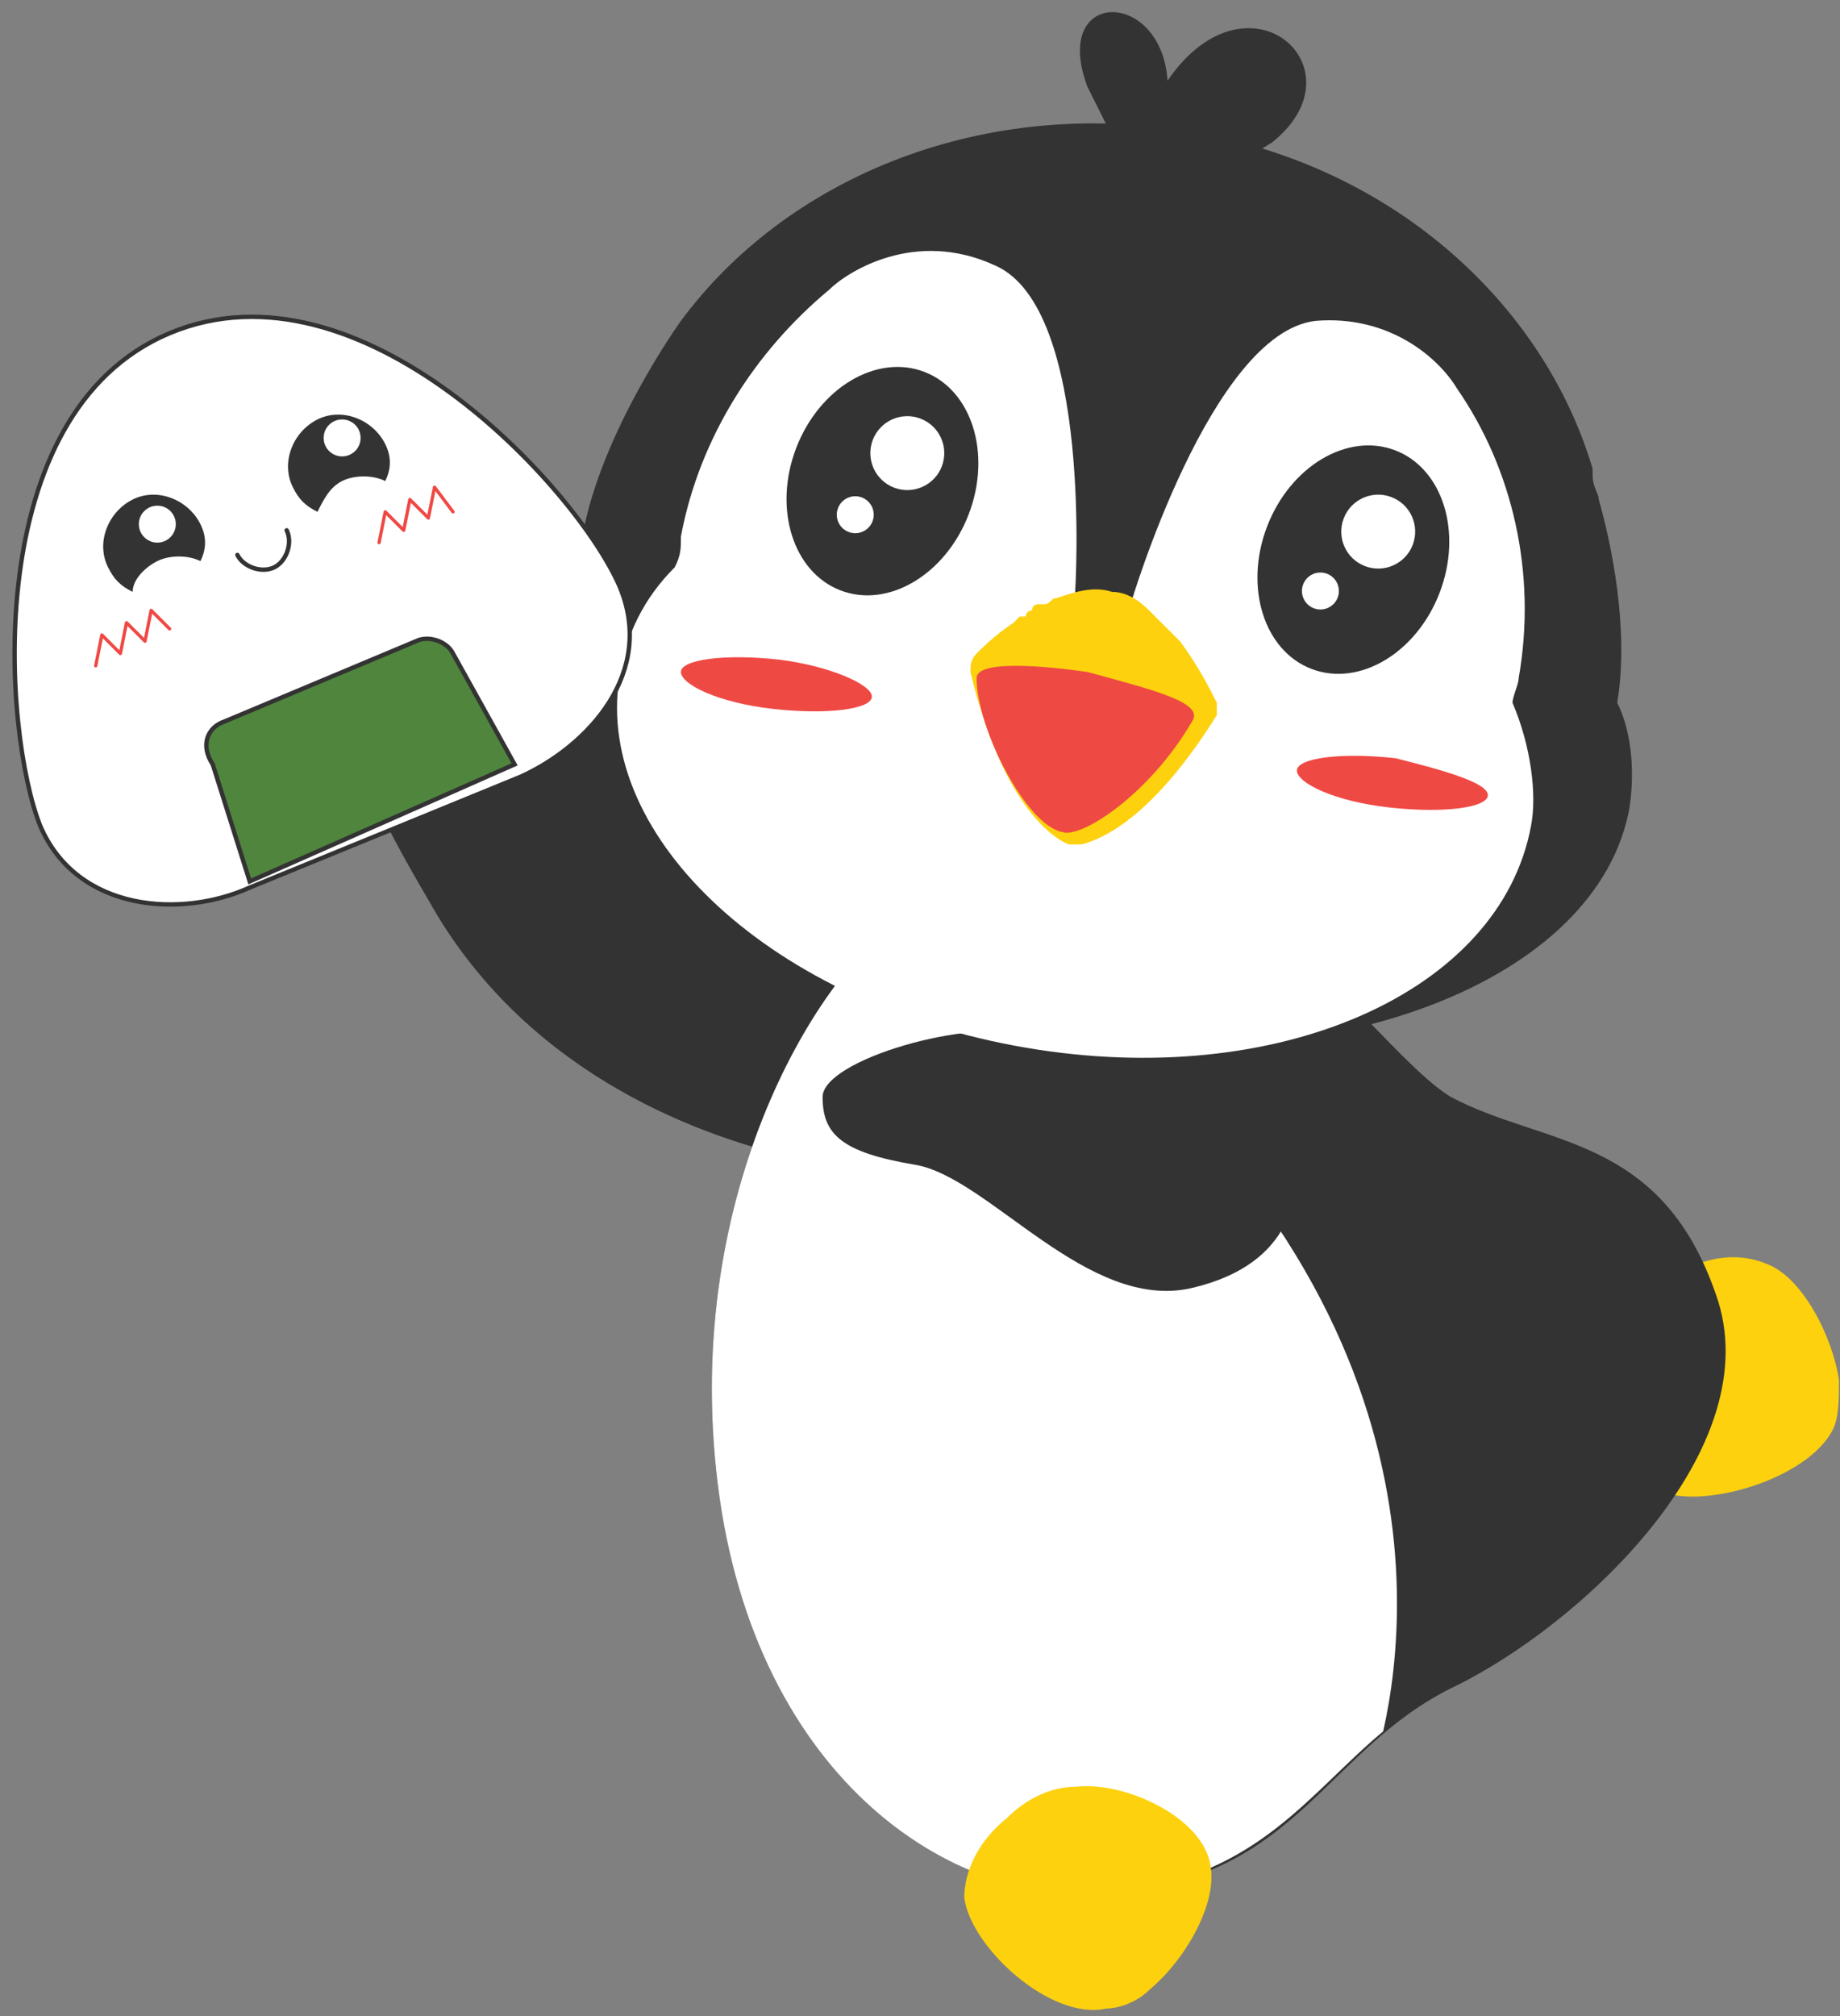
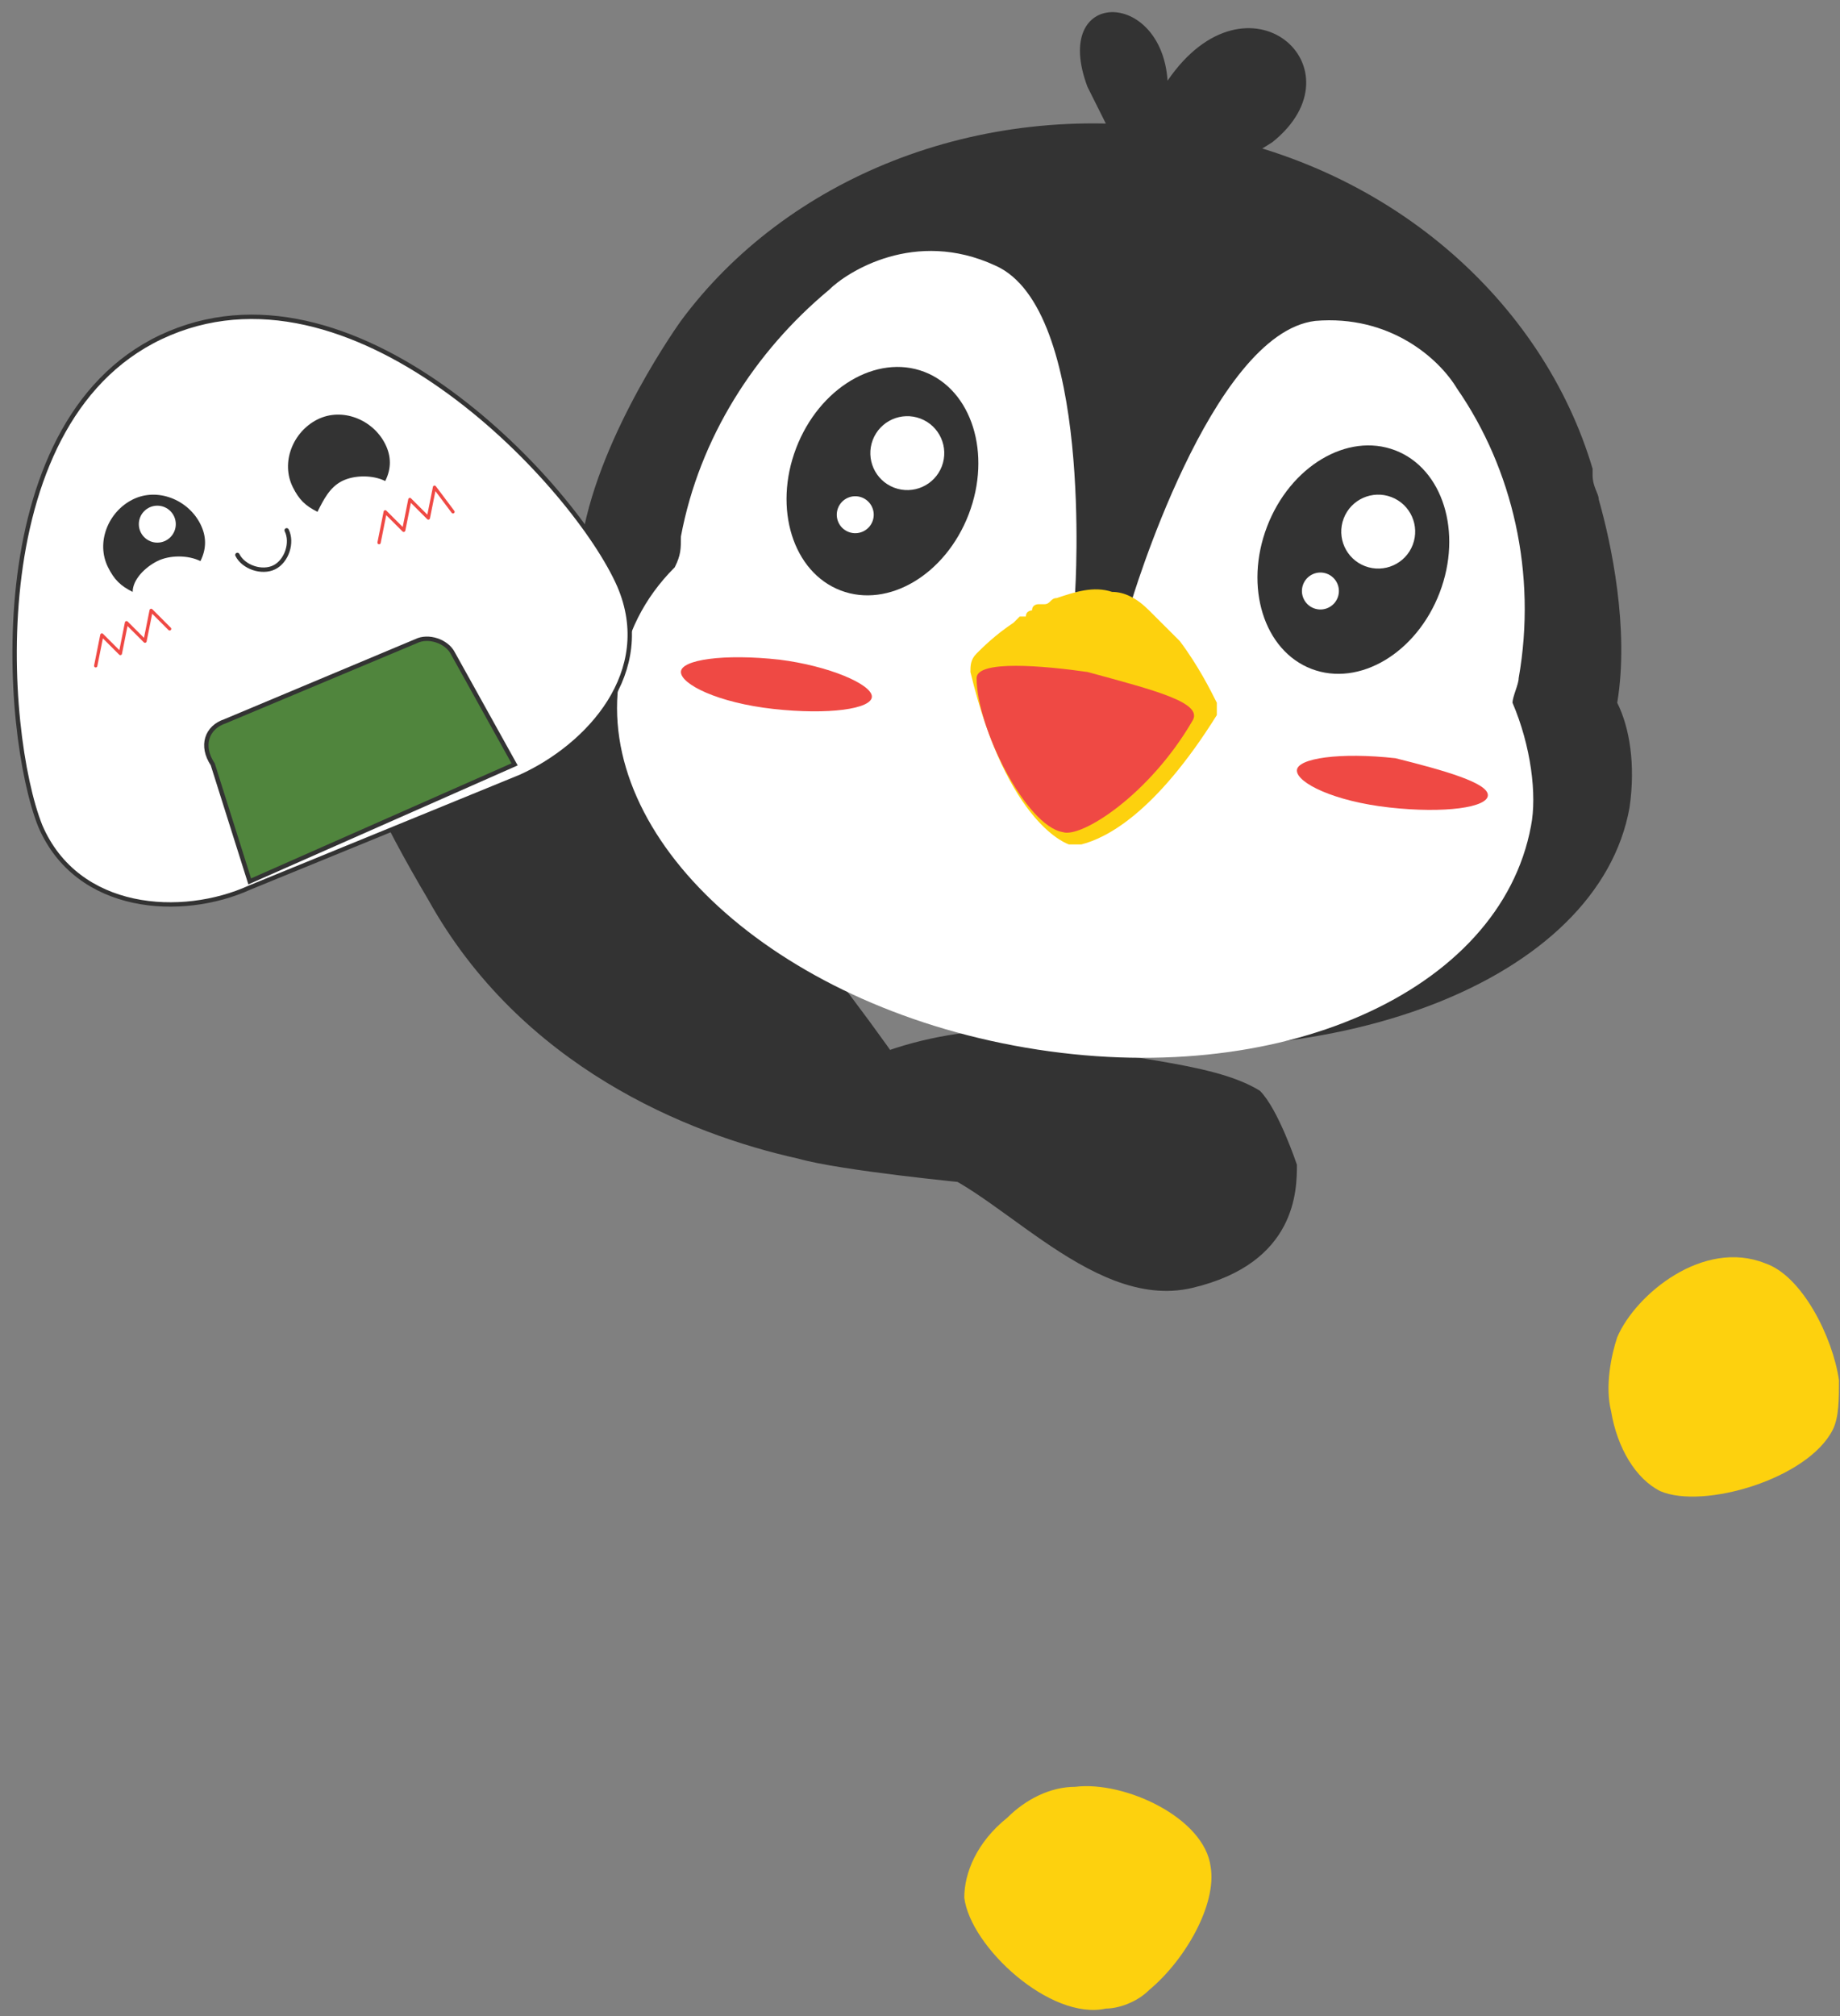
<svg xmlns="http://www.w3.org/2000/svg" width="126" height="138" viewBox="0 0 126 138" fill="none">
  <rect x="0" y="0" width="126" height="138" fill="#808080" stroke="none" />
  <path d="M110.745 91.531C110.323 92.796 109.902 94.904 110.323 96.59C110.745 99.12 112.011 101.228 113.698 102.071C116.651 103.336 123.822 101.228 125.509 97.855C125.931 97.012 125.931 95.747 125.931 94.482C125.509 91.531 123.4 87.315 120.869 86.472C116.651 84.785 112.011 88.58 110.745 91.531Z" fill="#FDD10E" />
  <path d="M66.454 80.991C66.032 79.304 61.813 72.137 51.69 59.91C41.566 47.683 30.598 43.046 25.958 43.467C21.318 43.889 22.584 50.213 29.333 61.597C35.66 72.98 47.05 77.618 54.642 79.304C57.595 80.147 66.454 80.991 66.454 80.991Z" fill="#333333" />
-   <path d="M61.813 62.861C56.33 66.234 46.628 81.412 49.158 101.649C51.69 121.887 65.61 131.162 76.999 129.476C88.81 128.211 90.919 119.779 99.356 115.563C108.214 111.347 121.291 99.12 117.494 88.58C113.698 77.618 105.683 78.461 99.356 75.088C93.028 71.294 81.217 49.791 61.813 62.861Z" fill="#333333" />
-   <path d="M63.501 62.018C63.079 62.44 62.657 62.44 61.813 62.861C56.33 66.234 46.628 81.412 49.158 101.649C51.69 121.887 65.61 131.162 76.999 129.476C86.279 128.211 89.654 122.73 94.716 118.514C96.825 109.238 98.512 83.52 63.501 62.018Z" fill="white" />
  <path d="M88.81 79.726C88.81 81.412 88.81 86.472 81.639 88.158C74.468 89.844 67.719 80.569 62.657 79.726C57.595 78.883 56.33 77.618 56.33 75.088C56.33 72.558 66.453 69.607 70.672 70.872C76.155 72.558 82.905 72.558 86.279 74.666C87.545 75.931 88.81 79.726 88.81 79.726Z" fill="#333333" />
  <path d="M73.625 122.308C71.937 122.308 70.25 123.152 68.984 124.416C66.875 126.103 66.032 128.211 66.032 129.897C66.454 133.27 71.937 138.33 75.734 137.486C76.577 137.486 77.843 137.065 78.686 136.221C81.218 134.113 83.327 130.319 82.905 127.789C82.483 124.416 76.999 121.887 73.625 122.308Z" fill="#FDD10E" />
  <path d="M111.589 55.272C112.011 52.321 111.589 49.791 110.745 48.105C111.589 43.046 110.323 37.143 109.48 34.192C109.48 33.77 109.058 33.349 109.058 32.505V32.084C105.683 20.7 95.138 11.003 80.796 8.895C66.875 6.787 53.799 12.268 46.628 21.965C46.628 21.965 41.144 29.554 39.879 36.722C36.504 39.673 33.551 50.635 44.097 59.067C50.002 64.548 59.704 69.186 70.672 70.872C91.341 74.245 109.48 67.078 111.589 55.272Z" fill="#333333" />
  <path d="M103.574 48.105C103.574 47.683 103.996 46.84 103.996 46.419C105.261 39.251 103.574 32.084 99.778 26.603C98.512 24.495 95.138 21.544 90.076 21.965C82.905 22.808 77.421 41.359 77.421 41.359C77.421 41.359 76.577 42.624 75.312 42.203C74.468 42.203 73.624 40.516 73.624 40.516C73.624 40.516 74.89 21.122 68.141 18.171C62.657 15.641 58.017 18.592 56.751 19.857C51.69 24.073 47.893 29.976 46.628 36.722C46.628 37.565 46.628 37.986 46.206 38.83C44.097 40.938 42.831 43.467 42.409 46.419C40.722 57.38 52.955 68.764 70.25 71.715C87.545 74.666 102.73 67.921 104.84 56.537C105.261 54.429 104.84 51.056 103.574 48.105Z" fill="white" />
  <path d="M87.123 9.739L80.374 13.955C79.53 14.376 78.686 14.376 78.265 13.533L74.468 5.944C71.937 -0.802 79.53 -0.802 79.952 5.522C85.436 -2.488 93.45 4.679 87.123 9.739Z" fill="#333333" />
  <path d="M66.339 35.193C67.919 31.06 66.555 26.699 63.291 25.452C60.026 24.205 56.099 26.544 54.518 30.676C52.937 34.809 54.302 39.17 57.566 40.417C60.831 41.664 64.758 39.326 66.339 35.193Z" fill="#333333" />
  <path d="M64.495 31.92C64.994 30.615 64.34 29.153 63.034 28.654C61.729 28.155 60.266 28.808 59.766 30.113C59.267 31.419 59.921 32.881 61.227 33.38C62.532 33.879 63.995 33.225 64.495 31.92Z" fill="white" />
  <path d="M59.748 35.685C59.998 35.032 59.671 34.301 59.018 34.051C58.365 33.802 57.634 34.129 57.384 34.781C57.135 35.434 57.461 36.165 58.114 36.414C58.767 36.664 59.499 36.337 59.748 35.685Z" fill="white" />
  <path d="M98.586 40.565C100.166 36.432 98.802 32.071 95.537 30.824C92.273 29.577 88.346 31.916 86.765 36.048C85.184 40.181 86.549 44.542 89.813 45.789C93.078 47.037 97.005 44.698 98.586 40.565Z" fill="#333333" />
  <path d="M96.742 37.293C97.241 35.988 96.587 34.525 95.282 34.026C93.976 33.527 92.513 34.181 92.014 35.486C91.514 36.791 92.168 38.253 93.474 38.752C94.78 39.251 96.243 38.598 96.742 37.293Z" fill="white" />
  <path d="M91.602 40.906C91.851 40.254 91.524 39.523 90.871 39.273C90.218 39.024 89.487 39.351 89.237 40.003C88.988 40.656 89.315 41.387 89.968 41.636C90.62 41.886 91.352 41.559 91.602 40.906Z" fill="white" />
  <path d="M53.377 45.154C49.581 44.732 46.628 45.154 46.628 45.997C46.628 46.84 49.159 48.105 52.955 48.527C56.752 48.948 59.704 48.527 59.704 47.683C59.704 46.84 56.752 45.575 53.377 45.154Z" fill="#EF4944" />
  <path d="M95.559 51.9C91.763 51.478 88.81 51.9 88.81 52.743C88.81 53.586 91.341 54.851 95.138 55.272C98.934 55.694 101.887 55.272 101.887 54.429C101.887 53.586 98.934 52.743 95.559 51.9Z" fill="#EF4944" />
  <path d="M83.326 48.105C82.905 47.262 82.061 45.575 80.796 43.889L80.374 43.467C79.952 43.046 79.53 42.624 79.108 42.203L78.686 41.781C77.843 40.938 76.999 40.516 76.155 40.516C74.89 40.094 73.624 40.516 72.359 40.938C71.937 40.938 71.937 41.359 71.515 41.359H71.094C71.094 41.359 70.672 41.359 70.672 41.781C70.672 41.781 70.25 41.781 70.25 42.203C70.25 42.203 70.25 42.203 69.828 42.203L69.406 42.624C68.141 43.467 67.297 44.311 66.875 44.732C66.453 45.154 66.453 45.575 66.453 45.997C68.984 56.537 73.203 57.802 73.203 57.802C73.203 57.802 73.624 57.802 74.046 57.802C75.734 57.38 79.108 55.694 83.326 48.948V48.527C83.326 48.527 83.326 48.527 83.326 48.105Z" fill="#FDD10E" />
  <path d="M72.781 56.959C74.046 57.38 78.686 54.429 81.639 49.37C82.483 48.105 79.108 47.262 74.468 45.997C71.515 45.575 66.875 45.154 66.875 46.419C66.875 49.791 70.25 56.537 72.781 56.959Z" fill="#EF4944" />
  <path d="M11.616 22.808C-1.461 28.289 0.227 50.213 2.758 56.537C5.289 62.44 12.46 62.861 17.1 60.753L26.38 56.959L35.66 53.164C40.3 51.056 44.94 45.997 42.409 40.094C39.457 33.349 24.693 17.328 11.616 22.808Z" fill="white" />
  <path d="M11.616 22.808C-1.461 28.289 0.227 50.213 2.758 56.537C5.289 62.44 12.46 62.861 17.1 60.753L26.38 56.959L35.66 53.164C40.3 51.056 44.94 45.997 42.409 40.094C39.457 33.349 24.693 17.328 11.616 22.808Z" stroke="#333333" stroke-width="0.3" stroke-miterlimit="10" />
  <path d="M28.489 43.889L15.412 49.37C14.147 49.791 13.725 51.056 14.569 52.321L17.1 60.332L35.238 52.321L31.02 44.732C30.598 43.889 29.333 43.467 28.489 43.889Z" fill="#50853D" stroke="#333333" stroke-width="0.3" stroke-miterlimit="10" />
  <path d="M10.773 38.408C11.616 37.986 12.882 37.986 13.725 38.408C14.147 37.565 14.147 36.721 13.725 35.878C12.882 34.192 10.773 33.349 9.085 34.192C7.398 35.035 6.554 37.143 7.398 38.83C7.82 39.673 8.242 40.094 9.085 40.516C9.085 39.673 9.929 38.83 10.773 38.408Z" fill="#333333" />
  <path d="M10.773 37.143C11.472 37.143 12.038 36.577 12.038 35.878C12.038 35.18 11.472 34.614 10.773 34.614C10.074 34.614 9.507 35.18 9.507 35.878C9.507 36.577 10.074 37.143 10.773 37.143Z" fill="white" />
  <path d="M23.427 32.927C24.271 32.505 25.536 32.505 26.38 32.927C26.802 32.084 26.802 31.241 26.38 30.397C25.536 28.711 23.427 27.868 21.74 28.711C20.053 29.554 19.209 31.662 20.053 33.349C20.474 34.192 20.896 34.614 21.74 35.035C22.162 34.192 22.584 33.349 23.427 32.927Z" fill="#333333" />
-   <path d="M23.427 31.241C24.126 31.241 24.693 30.674 24.693 29.976C24.693 29.277 24.126 28.711 23.427 28.711C22.729 28.711 22.162 29.277 22.162 29.976C22.162 30.674 22.729 31.241 23.427 31.241Z" fill="white" />
  <path d="M19.631 36.3C20.052 37.143 19.631 38.408 18.787 38.83C17.943 39.251 16.678 38.83 16.256 37.986" stroke="#333333" stroke-width="0.3" stroke-miterlimit="10" stroke-linecap="round" stroke-linejoin="round" />
  <path d="M6.554 45.575L6.976 43.467L8.242 44.732L8.663 42.624L9.929 43.889L10.351 41.781L11.616 43.046" stroke="#EF4944" stroke-width="0.225" stroke-miterlimit="10" stroke-linecap="round" stroke-linejoin="round" />
  <path d="M25.958 37.143L26.38 35.035L27.645 36.3L28.067 34.192L29.333 35.457L29.755 33.349L31.02 35.035" stroke="#EF4944" stroke-width="0.225" stroke-miterlimit="10" stroke-linecap="round" stroke-linejoin="round" />
</svg>